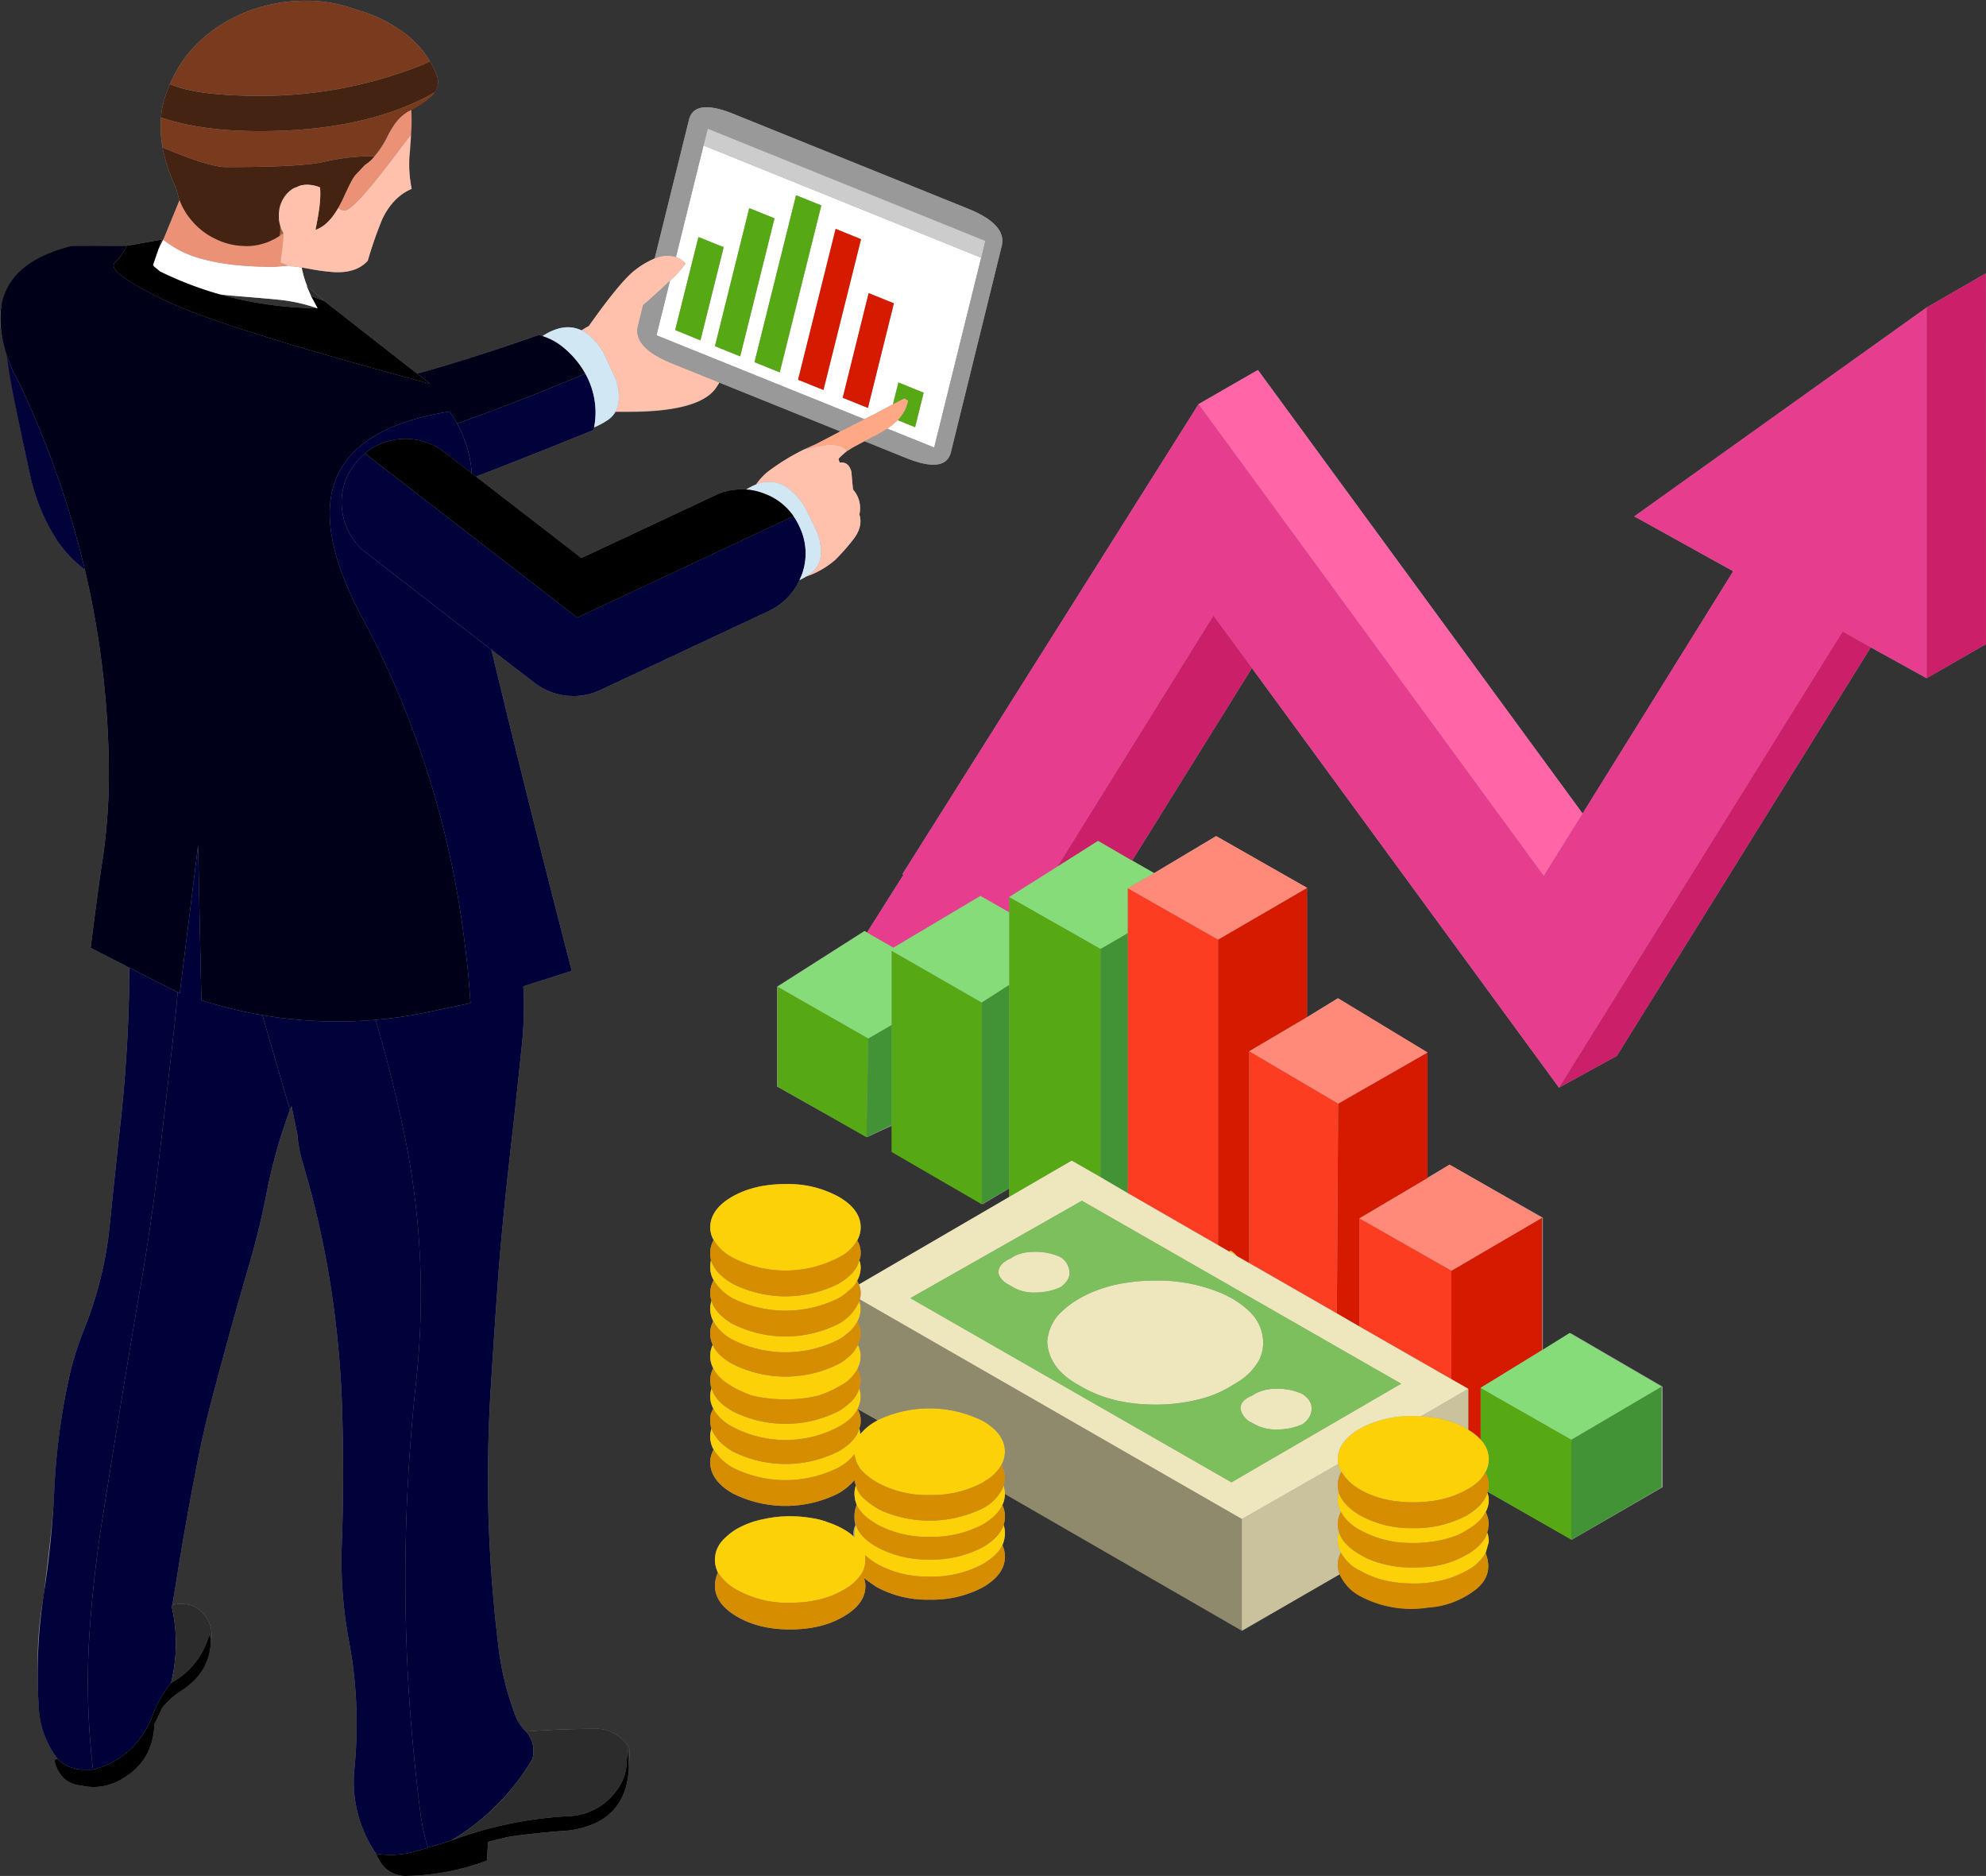
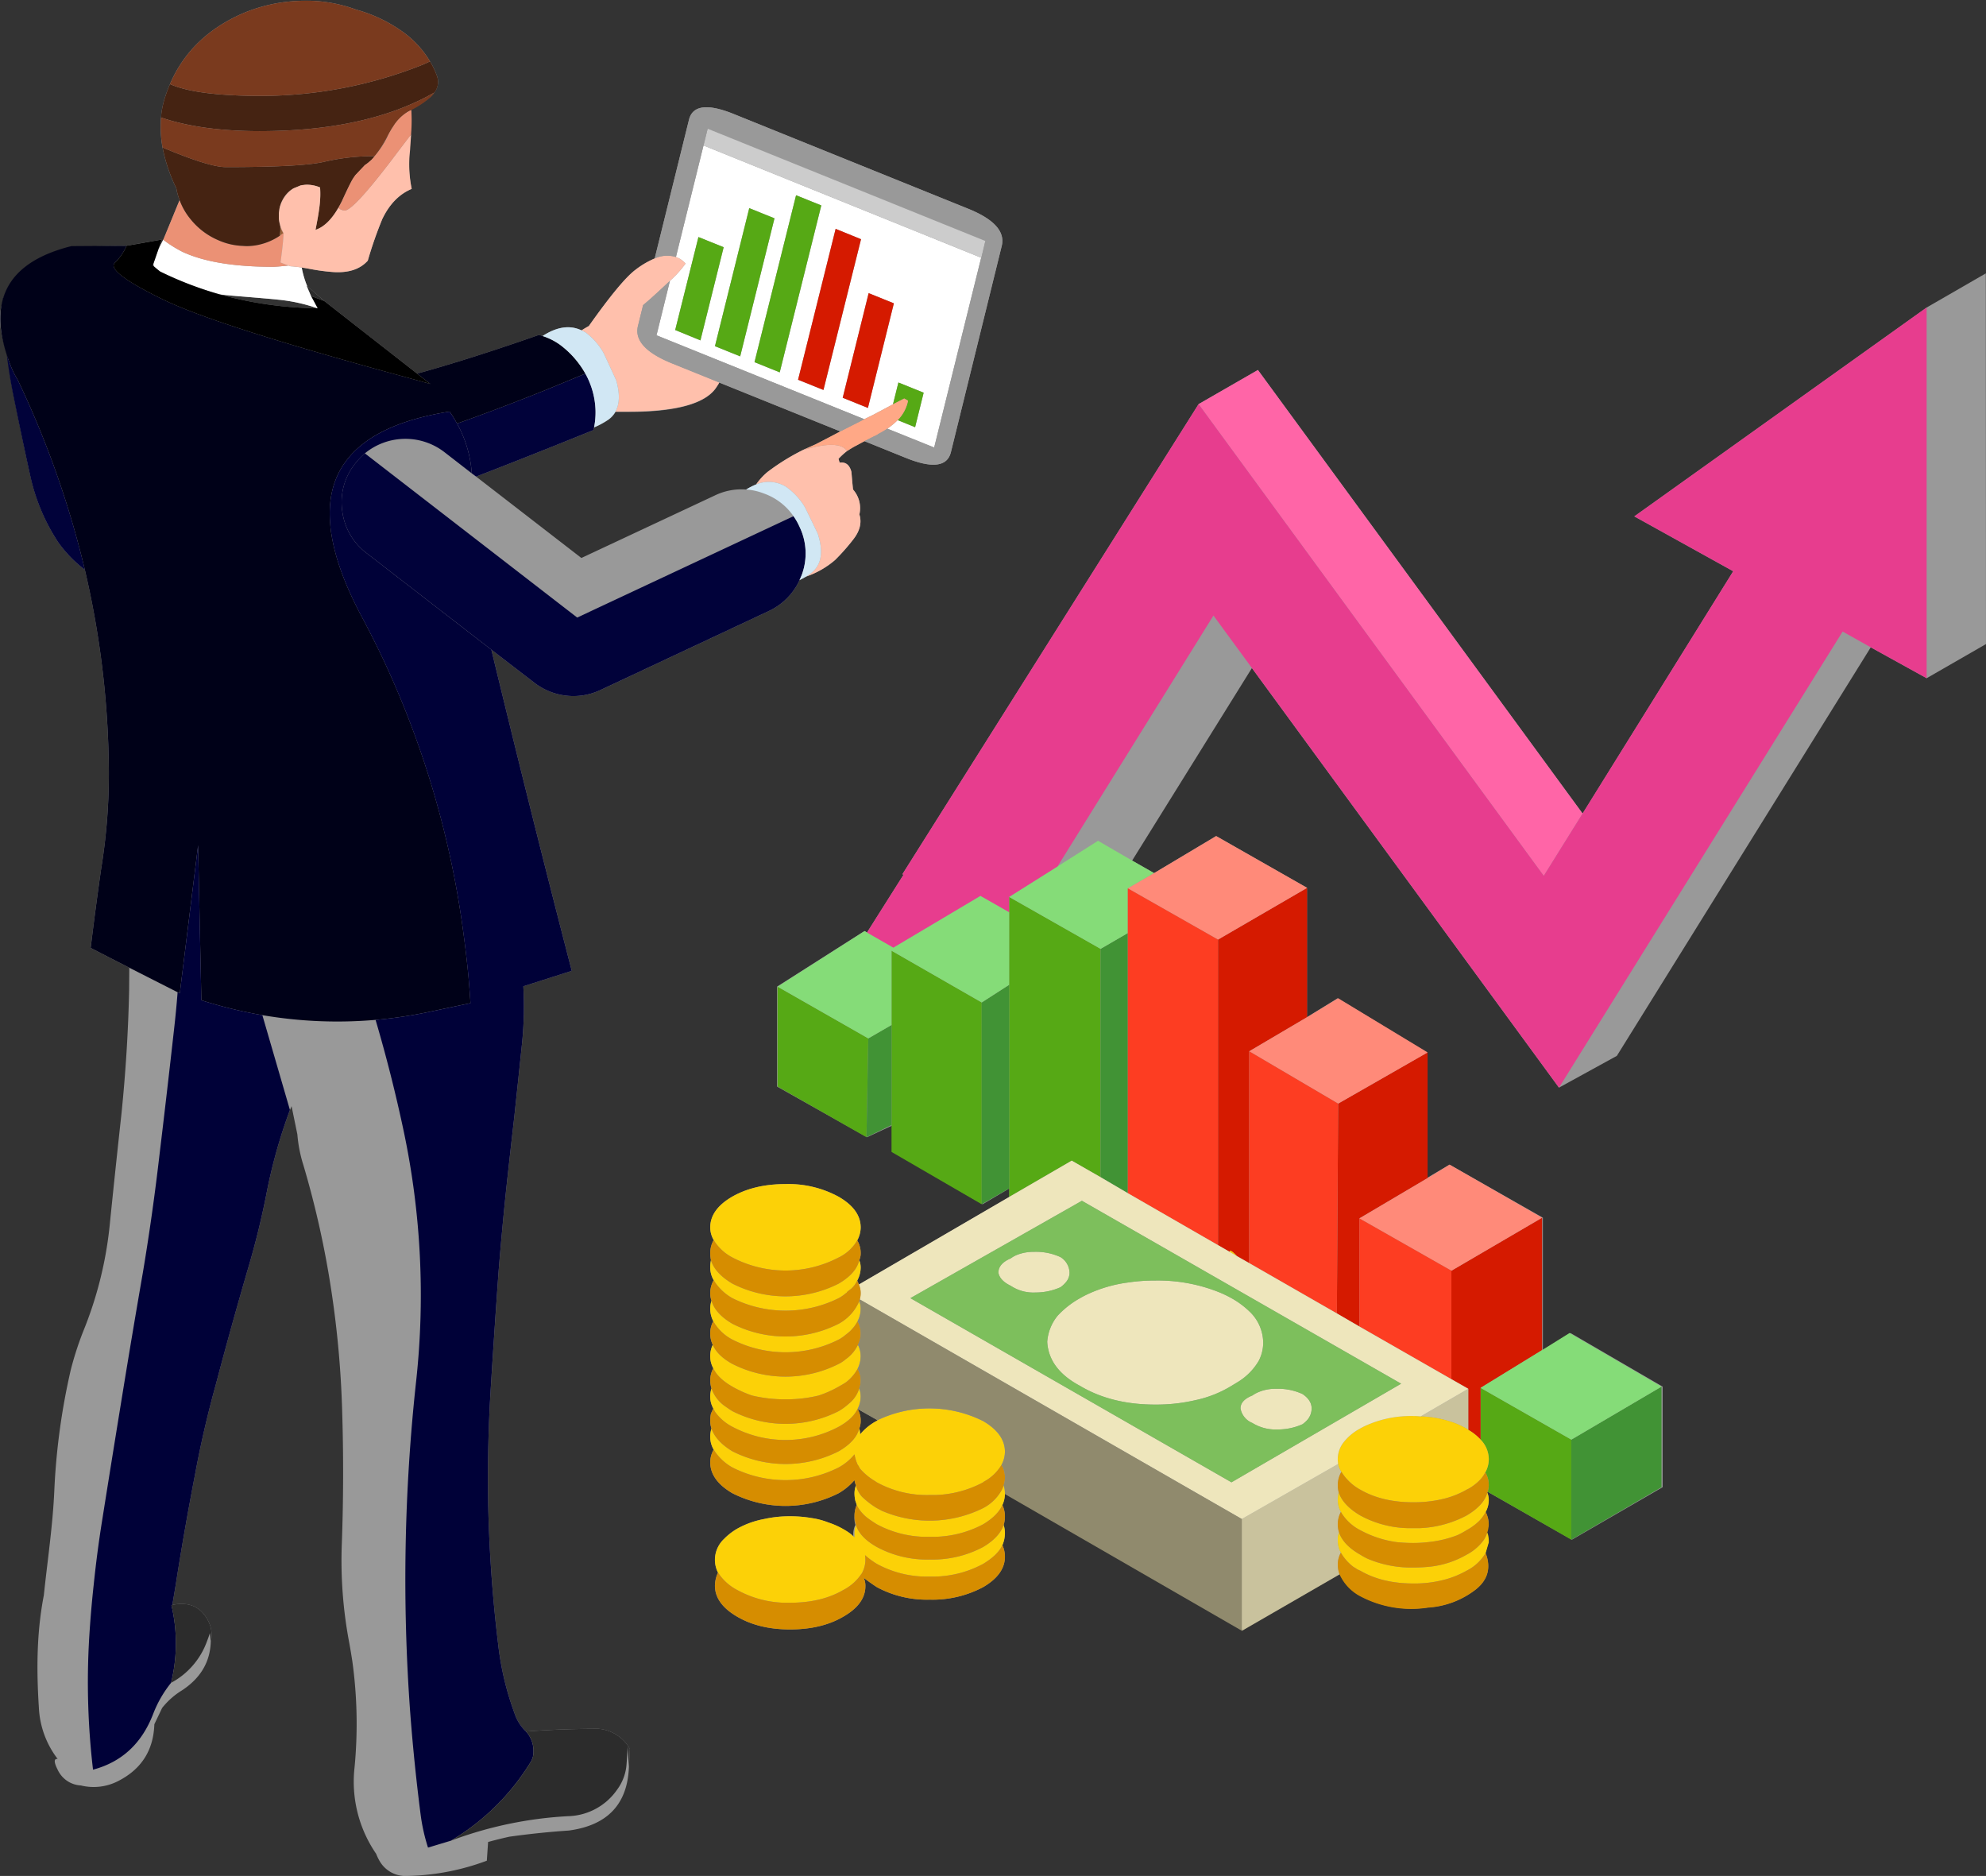
<svg xmlns="http://www.w3.org/2000/svg" width="588.917" height="556.152" viewBox="0 0 588.917 556.152">
  <rect x="0" y="0" width="588.917" height="556.152" fill="#333333" stroke="none" />
  <defs>
    <clipPath id="clip-path">
      <path id="Tracé_1927" data-name="Tracé 1927" d="M302.023,10.57H599.889V566.505H302.023Zm0,0" transform="translate(-302.023 -10.57)" />
    </clipPath>
    <clipPath id="clip-path-2">
      <path id="Tracé_1929" data-name="Tracé 1929" d="M601,125.27H979.374V527.89H601Zm0,0" transform="translate(-601 -125.27)" />
    </clipPath>
    <clipPath id="clip-path-3">
      <path id="Tracé_1935" data-name="Tracé 1935" d="M369,10.262h82.393V60.077H369Zm0,0" transform="translate(-369 -10.262)" />
    </clipPath>
    <clipPath id="clip-path-4">
      <path id="Tracé_1948" data-name="Tracé 1948" d="M325,697.242H495.42v72.372H325Zm0,0" transform="translate(-325 -697.242)" />
    </clipPath>
    <clipPath id="clip-path-5">
-       <path id="Tracé_1965" data-name="Tracé 1965" d="M747,125.27h275.559V367.329H747Zm0,0" transform="translate(-747 -125.27)" />
+       <path id="Tracé_1965" data-name="Tracé 1965" d="M747,125.27h275.559H747Zm0,0" transform="translate(-747 -125.27)" />
    </clipPath>
  </defs>
  <g id="Commercial" transform="translate(-302.023 -10.262)">
    <g id="Groupe_254" data-name="Groupe 254" transform="translate(302.023 10.479)" clip-path="url(#clip-path)">
      <path id="Tracé_1926" data-name="Tracé 1926" d="M347.531,88.483a2.467,2.467,0,0,0,.159.864,3.255,3.255,0,0,1-.377-.325Zm48-9.961c0-.032.016-.049.055-.049q4.572-1.514,8.074-9.105,2.1-4.469,2.9-5.868c.146-.223.289-.437.432-.644-.127.193-.253.391-.377.589q-.867,1.452-2.9,5.923a1.32,1.32,0,0,0-.165.38c-.39.789-.787,1.521-1.182,2.2Q399.3,77.29,395.53,78.522Zm.539,23.209a111.547,111.547,0,0,1-28.845-4.093c1.544.182,3.213.341,5.007.489q9.8.8,11.784,1.018c.325.038.5.058.539.058A49.164,49.164,0,0,1,396.069,101.731Zm118.55,23.212a11.632,11.632,0,0,0,.7-1.158l35.893,14.472c-2.154,1.149-4.591,2.415-7.315,3.815l-3.5,1.557a65.467,65.467,0,0,0-10.816,6.676,18.347,18.347,0,0,0-3.339,3.661,20.392,20.392,0,0,0-2.96,1.511,18.1,18.1,0,0,0-9.309,1.774l-39.551,18.524L443.21,151.648q14.153-5.434,34.765-13.781a7.941,7.941,0,0,1,.215-.808,23.42,23.42,0,0,0,3.82-1.989,6.971,6.971,0,0,0,2.528-2.588h3.876C502.873,132.48,511.61,129.932,514.619,124.942ZM386.6,68.452A9.719,9.719,0,0,0,384.9,72.2a11.966,11.966,0,0,1,.349-1.373,10.539,10.539,0,0,1,1.238-2.371,8.227,8.227,0,0,1,2.583-2.258A8.3,8.3,0,0,0,386.6,68.452Zm-1.508,8.616-.052.058a11.652,11.652,0,0,1-.325-2.049A10.828,10.828,0,0,0,385.09,77.067Zm27.069-19.3a12.714,12.714,0,0,0,.971-1.1,35.6,35.6,0,0,0,2.313-3.342l.052-.055L417,50.522c.071-.072.107-.127.107-.16a.219.219,0,0,0,.055-.162c.072-.036.1-.074.1-.107l.754-1.348a.381.381,0,0,0,.055-.16,5.74,5.74,0,0,0,.325-.487l.215-.215a26.54,26.54,0,0,0-1.453,2.478A28.388,28.388,0,0,1,412.159,57.765ZM479.59,522.886q-10.922,0-21.581.806a13.053,13.053,0,0,1-3.284-5.059q-.589-1.617-1.13-3.232a86.925,86.925,0,0,1-3.821-17.4q-2.307-18.791-2.9-38.286-.487-18.308.592-36.344,1.13-18.206,2.423-36.242.97-12.011,2.206-23.855,1.188-10.935,2.424-21.7,1.184-11.033,2.311-21.913a106.542,106.542,0,0,0,.38-16.907l14.365-4.577q-12.209-47.121-23.838-95.209l12.755,9.8a18.936,18.936,0,0,0,9.468,3.829,18.718,18.718,0,0,0,10.12-1.675L530.012,191.5a18.82,18.82,0,0,0,7.967-7.051,16.558,16.558,0,0,0,1.125-2.1c.649-.319,1.312-.682,1.994-1.078a25.88,25.88,0,0,0,8.555-4.9,60.868,60.868,0,0,0,5.381-6.082q2.966-3.775,1.829-7.433a8.315,8.315,0,0,0-1.884-7.375q-.157-1.353-.482-5.227-.809-3.124-3.5-2.746l-.325-1.133a20.967,20.967,0,0,1,2.531-2.313l.215-.11a25.708,25.708,0,0,1,2.745-1.615q1.188-.644,2.209-1.186L570.64,146.1q11.739,4.742,13.35-1.664l15.069-61.121q1.614-6.462-10.12-11.146l-69.31-28q-11.681-4.737-13.295,1.667l-10.17,41.144a25.6,25.6,0,0,0-5.81,3.444q-4.308,3.288-13.724,16.59c-.718.391-1.439.823-2.151,1.288q-5.174-2.476-11.57,1.673a9.477,9.477,0,0,0-1.078-.327Q441.7,116.7,425.72,121.119L398.168,99.577l-5.059-4.413a27.051,27.051,0,0,1-1.615-5.494q1.131.166,2.531.43a59.762,59.762,0,0,0,6.244.861q7.262.653,10.814-3.337a117.68,117.68,0,0,1,4.3-12.334q3.177-6.623,8.72-8.935a36.1,36.1,0,0,1-.586-11.526c.1-1.725.22-3.265.22-4.63v-.327c0-3.122.3-5.419.154-6.891a7.455,7.455,0,0,0-1.511.864l.08-.374c.143-.077.294-.38.4-.38h-.052a2.8,2.8,0,0,0,1.127-.325,26.828,26.828,0,0,0,5.867-3.824,14.731,14.731,0,0,0,1.079-1.238,5.115,5.115,0,0,0,.644-5.034,22.819,22.819,0,0,0-1.989-4.132,29.333,29.333,0,0,0-7.589-8.4,43.7,43.7,0,0,0-14.315-6.94,42.984,42.984,0,0,0-17.11-2.583,47.033,47.033,0,0,0-16.794,3.824q-15.279,6.784-21.31,20.84-.8,1.882-1.45,3.881a26.827,26.827,0,0,0-1.13,5.166,6.541,6.541,0,0,1-.055.861,34.08,34.08,0,0,0,.432,8.885,48.865,48.865,0,0,0,4.088,12.117,18.751,18.751,0,0,0,.97,3.5l-4.52,10.984c-.11.253-.217.506-.324.756-.465.9-.971,1.9-1.508,3.013l1.026-3.07-10.39,1.835-16.359.3c-11.229,2.8-17.972,8.048-20.236,15.586h.228c-2.153,4.63-1.064,10.14,1.018,16.536.465,3.8.99,7.625,1.744,11.468,1.9,9.4,3.62,17.754,5.235,25.038a58.473,58.473,0,0,0,8.156,19.063,38.01,38.01,0,0,0,7.848,8.077,268.482,268.482,0,0,1,7.042,55.41,175.688,175.688,0,0,1-2.206,33.173q-1.671,11.628-3.125,23.533l11.46,5.867-.05,6.624q-.379,18.312-2.316,37.1-1.827,16.583-3.5,33.169a113.755,113.755,0,0,1-7.8,30.911,94.735,94.735,0,0,0-3.713,11.523,198.347,198.347,0,0,0-4.863,35.866c-.468,10.3-2.014,20.548-3.089,30.743v.055c-2.154,11.055-2.2,22.15-1.485,33.277a27.094,27.094,0,0,0,5.578,15.3c-1.146-.149-1.155.913-.008,3.174a8.03,8.03,0,0,0,6.882,4.682,15.862,15.862,0,0,0,11.141-1.345q10.275-5.274,10.654-16.8l2.314-4.844a22.393,22.393,0,0,1,5.92-5.227q8.236-5.438,8.5-14.428a4.533,4.533,0,0,0,.218-1.348,9.111,9.111,0,0,0-.7-4.2q-3.173-6.94-10.924-5.328.594-3.392,1.133-6.732.108-.7.215-1.4,2.418-15.18,5.325-30.2,2.53-13.683,6.189-26.87,4.573-17.343,9.527-34.3Q378.795,375.6,381,364.46a155.943,155.943,0,0,1,7-25.04,10.856,10.856,0,0,0,.482-1.125l1.725,8.4a40.744,40.744,0,0,0,1.775,9.051,275.716,275.716,0,0,1,8.291,37.211,292.736,292.736,0,0,1,3.229,36.237q.586,19.389-.11,38.663a130.123,130.123,0,0,0,2.151,29.294q.536,2.908.968,5.763a135.2,135.2,0,0,1,.646,31.447,37.73,37.73,0,0,0,6.4,25.578,14.838,14.838,0,0,0,.861,1.834,8.856,8.856,0,0,0,8.448,4.737,71.084,71.084,0,0,0,23.517-4.522l.38-5.549q3.119-.859,6.294-1.563,8.827-1.234,17.653-1.829,17.218-2.315,17.809-18.9l.269-5.332a11.859,11.859,0,0,0-9.2-5.922" transform="translate(-302.023 -10.569)" fill="#999" />
    </g>
    <g id="Groupe_255" data-name="Groupe 255" transform="translate(512.566 91.252)" clip-path="url(#clip-path-2)">
      <path id="Tracé_1928" data-name="Tracé 1928" d="M644.784,462.008l5.92,3.339a.737.737,0,0,1-.374.27,16.446,16.446,0,0,0-4.787,3.931,5.5,5.5,0,0,0-.27-1.722,5.962,5.962,0,0,0,.429-2.319A6.737,6.737,0,0,0,644.784,462.008Zm334.567-336.66L961.8,135.468l-86.688,61.926,29.33,16.266-44.668,71.83L763.5,153.992,745.9,164.118l-87.825,139.36.325.159-10.82,17.122-.773-.427L620.9,336.81v29.616L647.6,381.451l7.749-3.607v7.97l26.526,15.509,7.914-4.684v2.531L645.2,425.122c-.182-.429-.358-.825-.5-1.183a8.153,8.153,0,0,0,1.015-3.823,5.655,5.655,0,0,0-.435-2.209,4.9,4.9,0,0,0,.429-2.1,7.234,7.234,0,0,0-1.026-3.769,8.162,8.162,0,0,0,1.023-3.827q0-5.33-6.514-9.1a31.132,31.132,0,0,0-15.764-3.769q-9.309,0-15.875,3.769-6.458,3.767-6.459,9.1a7.55,7.55,0,0,0,1.023,3.717,7.817,7.817,0,0,0-1.023,3.879,10.7,10.7,0,0,0,.215,2.1,10.706,10.706,0,0,0-.215,2.209,7.529,7.529,0,0,0,1.023,3.713,7.829,7.829,0,0,0-1.023,3.879,6.44,6.44,0,0,0,.374,2.206,7.93,7.93,0,0,0-.374,2.475A8.1,8.1,0,0,0,602,436a7.415,7.415,0,0,0-.913,3.6,7.737,7.737,0,0,0,.753,3.394,7.6,7.6,0,0,0-.753,3.337,7.431,7.431,0,0,0,.913,3.609,7.744,7.744,0,0,0-.913,3.661,8.546,8.546,0,0,0,.374,2.319,8.231,8.231,0,0,0-.374,2.476,7.141,7.141,0,0,0,.913,3.447c-.287.644-.518,1.166-.7,1.559a10.681,10.681,0,0,0-.215,2.1,7.413,7.413,0,0,0,.374,2.319,8.222,8.222,0,0,0-.374,2.473,7.631,7.631,0,0,0,1.023,3.771,7.634,7.634,0,0,0-1.023,3.879q.107,5.273,6.563,9.045a34.873,34.873,0,0,0,31.535,0,18.114,18.114,0,0,0,4.685-3.876,6.826,6.826,0,0,0,.429,1.562,6.761,6.761,0,0,0-.429,2.424,9.876,9.876,0,0,0,.27,2.206,6.2,6.2,0,0,1,.374,1.182,8.429,8.429,0,0,0-.644,3.339,7.93,7.93,0,0,0,.247,2.583,6.672,6.672,0,0,0-.613,2.479v1.188c0-.863-1.791-1.689-3.152-2.478a23.158,23.158,0,0,0-4.325-1.939,21.46,21.46,0,0,0-4.85-1.293,37.5,37.5,0,0,0-6.437-.539,34.68,34.68,0,0,0-7.628.809,26.014,26.014,0,0,0-8.176,2.963,18.266,18.266,0,0,0-3.763,2.96,8.537,8.537,0,0,0-2.691,6.085,8.349,8.349,0,0,0,.916,3.879,9.335,9.335,0,0,0-.913,4.038q.108,5.277,6.619,9.045,6.457,3.775,15.66,3.768,9.308,0,15.765-3.768,6.564-3.768,6.569-9.045a5.815,5.815,0,0,0-.484-2.479c1.108.864,2.4,1.777,3.87,2.749a31.294,31.294,0,0,0,15.661,3.713,31.944,31.944,0,0,0,15.877-3.713q6.458-3.776,6.456-9.051a8.19,8.19,0,0,0-.754-3.389,9.221,9.221,0,0,0,.754-3.5,8.248,8.248,0,0,0-.374-2.479,9.281,9.281,0,0,0,.374-2.583,8.085,8.085,0,0,0-.754-3.339,9.064,9.064,0,0,0,.754-3.5l70.229,40.223h.107l28.9-16.423a13.99,13.99,0,0,0,6.082,6.6,32.308,32.308,0,0,0,20.125,3.458,25.682,25.682,0,0,0,14.26-5.4c3.554-2.872,4.456-6.448,2.806-10.756l.866-3.106v-.646a5.607,5.607,0,0,1,.017-4.145,2.447,2.447,0,0,0,.065-.484,8.3,8.3,0,0,0-.908-3.769,7.4,7.4,0,0,0,.916-3.609,5.53,5.53,0,0,0-.429-2.1,2.056,2.056,0,0,0,.11-.27l24.978,14.214,26.908-15.562v-29.83L856.183,439.5,848,444.563V405.308l-27.684-15.727-6.756,3.984v-37.26l-26.422-16.051-9.094,5.606V307.516L751.1,292.169l-18.392,10.984L726.2,299.44l35.518-57.08,91.055,124.39,17.165-9.422,75.289-121.111,16.57,9.155,17.6-10.123-.049-109.9" transform="translate(-601.027 -125.293)" fill="#999" />
    </g>
    <path id="Tracé_1930" data-name="Tracé 1930" d="M528.248,96.55l-6.891,27.566,7.482,3.068,6.888-27.621Zm50.26,50.667L586.2,116.2l-7.479-3.02-7.694,31.021Zm-1.075,3.339-61.619-24.878,3.983-16.155a31.233,31.233,0,0,0,4.627-5.117,6.959,6.959,0,0,0-2.85-1.934L529.753,69.4l82.335,33.277-13.936,56.274-13.884-5.595a23.211,23.211,0,0,0,3.064-2.534l5.166,2.1,2.534-10.23-7.485-3.018-1.615,6.462q-2.307,1.238-6.079,3.232Q578.834,149.858,577.433,150.557ZM366.8,105.271a2.467,2.467,0,0,1-.159-.864l1.4-4.038c.537-1.109,1.042-2.115,1.508-3.013.178.143.4.3.644.482a36.884,36.884,0,0,0,5.113,3.125q9.528,4.415,26.8,4.413c.68,0,2.206-.121,4.575-.374.176.071.374.143.592.214a32.138,32.138,0,0,1,3.334.38,27.051,27.051,0,0,0,1.615,5.494l-.1-.058,1.29,3.02,1.939,3.6h-.165a49.164,49.164,0,0,0-11.515-2.527c-.039,0-.215-.02-.539-.058q-1.993-.216-11.784-1.018c-1.794-.149-3.463-.308-5.007-.489a105.12,105.12,0,0,1-17.7-6.781C368.025,106.31,367.415,105.809,366.8,105.271ZM613.328,97.73,530.993,64.451l-.165.622.165-.674,82.335,33.279ZM557.2,84.163l-12.324,49.482,7.479,3.021,12.324-49.491Zm11.735,9.963-11.143,44.745,7.534,3.015,11.141-44.693Zm-25.618-6.142-10.17,40.924,7.479,3.018L550.794,91l-7.479-3.015" transform="translate(-19.114 -16.013)" fill="#fff" fill-rule="evenodd" />
    <path id="Tracé_1931" data-name="Tracé 1931" d="M475.958,158.145a23.841,23.841,0,0,1,3.015,10.984,22.842,22.842,0,0,1-.429,4.955,7.941,7.941,0,0,0-.215.808q-20.607,8.343-34.765,13.781l-1.29-.968a35.343,35.343,0,0,0-4.36-14.753q11.409-4.039,24.431-9.21c.429-.176.88-.358,1.348-.539Q469.72,160.732,475.958,158.145Zm-172.634-22.4c-.033.11-.071.234-.1.377v-.377ZM327.542,216.3a38.11,38.11,0,0,1-7.859-8.077,58.517,58.517,0,0,1-8.176-19.063q-2.422-10.927-5.279-25.038-1.126-5.764-1.827-11.468.591,1.775,1.346,3.658a24.045,24.045,0,0,0,1.826,3.551A282.349,282.349,0,0,1,327.542,216.3Zm83.031-34.518,62.964,48.682,64.147-30.05a17.226,17.226,0,0,1,1.725,3.018,18.193,18.193,0,0,1,.7,14.429c-.214.506-.429,1.006-.649,1.507a16.54,16.54,0,0,1-1.125,2.1,18.82,18.82,0,0,1-7.967,7.051l-49.939,23.424a18.718,18.718,0,0,1-10.12,1.675,18.936,18.936,0,0,1-9.468-3.829l-12.755-9.8-37.021-28.645a18.641,18.641,0,0,1-5.76-7.27,19.06,19.06,0,0,1-1.45-5.279,18.264,18.264,0,0,1,3.815-13.947,22.085,22.085,0,0,1,2.9-3.07" transform="translate(-0.354 -37.115)" fill="#01023a" fill-rule="evenodd" />
    <path id="Tracé_1932" data-name="Tracé 1932" d="M405.372,101.96l.052-.058a11.732,11.732,0,0,0,1.024,2.371q-.108,2.963-.913,8.726c.754.319,1.543.627,2.368.913-2.368.253-3.895.374-4.575.374q-17.273,0-26.8-4.413a36.884,36.884,0,0,1-5.113-3.125c-.248-.179-.465-.339-.644-.482.107-.25.214-.5.324-.756l4.52-10.984A19.21,19.21,0,0,0,379,100.345a21.111,21.111,0,0,0,8.016,6.03,19.481,19.481,0,0,0,7.375,1.719,12.741,12.741,0,0,0,2.421,0,16.836,16.836,0,0,0,2.423-.374,17.967,17.967,0,0,0,6.079-2.638,6.807,6.807,0,0,1,1.026-.757,9.419,9.419,0,0,1-.863-1.884c-.036-.143-.072-.306-.108-.482" transform="translate(-20.334 -24.925)" fill="#eb9175" fill-rule="evenodd" />
    <path id="Tracé_1933" data-name="Tracé 1933" d="M372.487,42.838q7.806,3.5,27.176,3.5a129.544,129.544,0,0,0,47.68-9.21c.825-.358,1.582-.7,2.263-1.021a22.933,22.933,0,0,1,1.989,4.145,5.161,5.161,0,0,1-.644,5.059c-.792.432-1.615.883-2.476,1.345q-19.484,10.13-49.4,10.126-17.388,0-29.225-4.038a6.546,6.546,0,0,0,.055-.861,26.83,26.83,0,0,1,1.13-5.166Q371.682,44.722,372.487,42.838ZM433.192,64.22a12.709,12.709,0,0,1-.971,1.1l-.968.834a.809.809,0,0,1-.212.16c-.143.11-.286.22-.435.327a1.325,1.325,0,0,0-.374.27l-2.746,2.9-.429.6c-.143.206-.286.421-.432.644q-.809,1.4-2.9,5.868-3.5,7.6-8.074,9.105.808-4.1,1.075-6.195a.225.225,0,0,1,.055-.162v-.215c.143-1.078.231-2.121.27-3.122a25.391,25.391,0,0,0-.055-2.855,10.152,10.152,0,0,0-3.821-.809,7.079,7.079,0,0,0-1.18.1,1.926,1.926,0,0,0-.489.061,1.847,1.847,0,0,0-.537.16l-1.829.754a8.227,8.227,0,0,0-2.583,2.258,10.538,10.538,0,0,0-1.238,2.371,11.966,11.966,0,0,0-.349,1.373l-.19,1.43v1.45a11.649,11.649,0,0,0,.325,2.049c.036.176.072.339.108.482v1.185q-.054.755-.163,1.456a17.967,17.967,0,0,1-6.079,2.638,16.835,16.835,0,0,1-2.423.374,12.741,12.741,0,0,1-2.421,0,19.481,19.481,0,0,1-7.375-1.719,21.111,21.111,0,0,1-8.016-6.03,19.211,19.211,0,0,1-3.389-5.818,18.751,18.751,0,0,1-.97-3.5,48.864,48.864,0,0,1-4.088-12.117q13.831,5.814,18.728,5.818,22.492,0,29.167-1.565a62.972,62.972,0,0,1,15.014-1.664" transform="translate(-20.063 -7.645)" fill="#452312" fill-rule="evenodd" />
    <g id="Groupe_256" data-name="Groupe 256" transform="translate(349.189 10.262)" clip-path="url(#clip-path-3)">
      <path id="Tracé_1934" data-name="Tracé 1934" d="M433.142,56.665a62.972,62.972,0,0,0-15.014,1.664q-6.677,1.564-29.167,1.565-4.9,0-18.728-5.818a34.079,34.079,0,0,1-.432-8.885q11.842,4.04,29.225,4.038,29.915,0,49.4-10.126c.861-.462,1.684-.913,2.476-1.345a15.142,15.142,0,0,1-1.079,1.3,26.6,26.6,0,0,1-5.867,3.928c-.39.182-.77.363-1.127.539h.052c-.107.039-.231.094-.374.16l-.055.165a13.048,13.048,0,0,0-3.821,4.038l-.215.215a5.747,5.747,0,0,1-.325.487.38.38,0,0,1-.055.16l-.753,1.348c0,.033-.033.072-.1.107a.219.219,0,0,1-.055.162c0,.033-.036.088-.107.16l-1.508,2.745-.052.055A35.6,35.6,0,0,1,433.142,56.665ZM372.437,35.283q6.028-14.058,21.31-20.84a46.971,46.971,0,0,1,16.794-3.821,42.889,42.889,0,0,1,17.11,2.586,43.589,43.589,0,0,1,14.315,6.943,29.387,29.387,0,0,1,7.589,8.4c-.682.319-1.438.663-2.263,1.021a129.544,129.544,0,0,1-47.68,9.21q-19.373,0-27.176-3.5" transform="translate(-369.201 -10.352)" fill="#7a3a1e" fill-rule="evenodd" />
    </g>
    <path id="Tracé_1936" data-name="Tracé 1936" d="M419.991,105.766a9.419,9.419,0,0,0,.863,1.884,6.805,6.805,0,0,0-1.026.757q.108-.7.163-1.456v-1.185" transform="translate(-34.845 -28.249)" fill="#995f35" fill-rule="evenodd" />
    <path id="Tracé_1937" data-name="Tracé 1937" d="M519.27,149.02q1.886-3.446.215-9.265-3.66-8.022-3.873-8.346a19.619,19.619,0,0,0-5.221-5.865c-.391-.22-.787-.418-1.18-.6.713-.465,1.433-.9,2.151-1.288q9.416-13.3,13.724-16.59a25.6,25.6,0,0,1,5.81-3.444,8.839,8.839,0,0,1,6.3-.429,6.959,6.959,0,0,1,2.85,1.934,31.23,31.23,0,0,1-4.627,5.117q-2.314,2.207-5.706,5.276c-.787.684-1.54,1.328-2.258,1.942l-1.51,6.134q-1.613,6.412,10.12,11.149l13.991,5.653a10.815,10.815,0,0,1-.7,1.133q-4.514,7.485-26.2,7.485Zm-88.953-53.9c-.039,0-.055.017-.055.049q3.771-1.237,6.836-6.571a2.835,2.835,0,0,0,1.884.809q2.471,0,13.669-14.645,3.656-4.844,6.024-7.914c-.1,1.364-.214,2.9-.319,4.63A36.594,36.594,0,0,0,458.84,83q-5.546,2.311-8.72,8.935a117.68,117.68,0,0,0-4.3,12.334q-3.553,3.982-10.814,3.337a59.762,59.762,0,0,1-6.244-.861q-1.4-.264-2.531-.43a32.138,32.138,0,0,0-3.334-.38c-.218-.071-.415-.143-.592-.214-.825-.287-1.615-.594-2.368-.913q.808-5.769.913-8.726a11.732,11.732,0,0,1-1.024-2.371,10.828,10.828,0,0,1-.377-1.992v-1.45l.19-1.43a9.719,9.719,0,0,1,1.694-3.744,8.3,8.3,0,0,1,2.476-2.258l1.829-.754a1.847,1.847,0,0,1,.537-.16,1.925,1.925,0,0,1,.489-.061,7.079,7.079,0,0,1,1.18-.1,10.152,10.152,0,0,1,3.821.809,25.384,25.384,0,0,1,.055,2.855q-.058,1.5-.27,3.122v.215a.225.225,0,0,0-.055.162Q431.124,91.022,430.317,95.121ZM575.83,197.911a8.843,8.843,0,0,0,1.075-.749q5.059-3.449,2.365-11.905-3.812-7.964-4.035-8.236a19.685,19.685,0,0,0-5.381-5.706,9.768,9.768,0,0,0-8.879-.7,18.446,18.446,0,0,1,3.339-3.664,65.466,65.466,0,0,1,10.816-6.673l3.5-1.565-3.394,1.615q10.444-3.065,12.7.38a20.967,20.967,0,0,0-2.531,2.313l.325,1.133q2.695-.379,3.5,2.746.322,3.875.482,5.227a8.315,8.315,0,0,1,1.884,7.375q1.136,3.66-1.829,7.433a60.868,60.868,0,0,1-5.381,6.082,25.879,25.879,0,0,1-8.555,4.9" transform="translate(-34.732 -16.737)" fill="#ffc0ac" fill-rule="evenodd" />
    <path id="Tracé_1938" data-name="Tracé 1938" d="M598.262,69.427l1.075-4.333.165-.622,82.335,33.279-1.185,4.952H680.6L598.262,69.427" transform="translate(-87.624 -16.035)" fill="#ccc" fill-rule="evenodd" />
    <path id="Tracé_1939" data-name="Tracé 1939" d="M593.231,104.852l7.479,3.012-6.888,27.621-7.482-3.068Zm23.462,222.231L643.6,342.43l-.539,29.294L616.692,356.7Zm68.669,59.828V300.482l27.121,15.4v67.684l-8.556-4.9-18.565,10.77Zm-34.875-48.464V316.424l26.749,15.347V391.6l-26.749-15.509Zm174.68,107.588,26.909,15.347v29.671l-24.809-14.214a6.785,6.785,0,0,0,.325-2.046,7.333,7.333,0,0,0-1.023-3.716,7.93,7.93,0,0,0,1.023-3.931,8.363,8.363,0,0,0-2.424-5.763ZM650.916,154.441l1.615-6.462L660.015,151l-2.534,10.23-5.166-2.1a11.243,11.243,0,0,0,3.07-5.763l-1.131-.649Q653.4,153.154,650.916,154.441ZM622.18,92.465l7.479,3.012-12.324,49.491-7.479-3.021ZM608.3,96.286l7.479,3.015-10.17,40.927-7.479-3.018L608.3,96.286" transform="translate(-84.097 -24.315)" fill="#56a915" fill-rule="evenodd" />
    <path id="Tracé_1940" data-name="Tracé 1940" d="M858.713,439.021l-18.244,11.2v15.347a15.549,15.549,0,0,0-3.656-2.908V450.489l-5.006-2.853V415.488l26.906-15.722Zm-33.956-51-20.232,11.958V432.02l-6.677-3.879.38-62.2,26.529-15.181ZM762.6,407.9V317.321l26.425-15.347v38.344l-17.165,10.121v62.788l-3.606-2.047q-2.208-2.319-2.2-1.292ZM658.793,159.7l-7.479-3.012,7.694-31.021,7.479,3.02Zm-9.576-53.091,7.532,3.068-11.141,44.693-7.534-3.015,11.143-44.745" transform="translate(-99.4 -28.499)" fill="#d51a00" fill-rule="evenodd" />
    <path id="Tracé_1941" data-name="Tracé 1941" d="M303.01,129.229q3.4-11.2,20.236-15.4l16.359-.107a16.269,16.269,0,0,1-3.5,5.058q-2.578,2.584,13.889,10.665Q365.489,137.2,422.1,152.6q3.713,1.023,7.589,2.093l-3.928-3.064q15.981-4.42,36.11-11.474a9.475,9.475,0,0,1,1.078.327,18.305,18.305,0,0,1,5.161,2.583,27.358,27.358,0,0,1,7.534,8.563q-6.235,2.578-12.266,5.058c-.468.182-.919.363-1.348.539q-13.022,5.174-24.431,9.21a39.388,39.388,0,0,0-2.206-3.554q-20.824,3.285-29.433,13.083-7.052,7.976-5.975,20.252a30.172,30.172,0,0,0,.43,3.441q1.721,10.559,8.934,24.072l.751,1.4q2.314,4.419,4.519,8.94a275.556,275.556,0,0,1,24.057,77.758q1.4,9.206,2.313,18.631.321,3.875.594,7.81-5.918,1.234-12,2.531a133.5,133.5,0,0,1-16.144,2.423,131.607,131.607,0,0,1-33.58-1.4,135.681,135.681,0,0,1-18.081-4.418l-.973-45.936-5.43,43.892-.646-.325-14.318-7.27-11.46-5.867q1.452-11.9,3.12-23.533A175.464,175.464,0,0,0,334.28,265.2a268.391,268.391,0,0,0-7.051-55.41,282.349,282.349,0,0,0-19.969-56.436,24.046,24.046,0,0,1-1.826-3.551c-.5-1.257-.952-2.475-1.346-3.658q-3.124-9.593-1.182-16.536c.033-.143.071-.267.1-.377" transform="translate(-0.041 -30.603)" fill="#000118" fill-rule="evenodd" />
    <path id="Tracé_1942" data-name="Tracé 1942" d="M545.765,177.72a22.844,22.844,0,0,0,.429-4.955,23.841,23.841,0,0,0-3.015-10.984,27.358,27.358,0,0,0-7.534-8.563,18.3,18.3,0,0,0-5.161-2.583q6.4-4.151,11.57-1.673c.394.178.789.377,1.18.6a19.619,19.619,0,0,1,5.221,5.865q.214.326,3.873,8.346,1.671,5.818-.215,9.265a7.374,7.374,0,0,1-2.528,2.641A23.967,23.967,0,0,1,545.765,177.72Zm48.054,16.909a9.768,9.768,0,0,1,8.879.7,19.685,19.685,0,0,1,5.381,5.706q.223.273,4.035,8.236,2.695,8.459-2.365,11.905a8.843,8.843,0,0,1-1.075.749c-.682.4-1.346.759-1.994,1.078.22-.5.435-1,.649-1.507a18.193,18.193,0,0,0-.7-14.429,17.225,17.225,0,0,0-1.725-3.018,18.012,18.012,0,0,0-8.932-6.784,17.493,17.493,0,0,0-5.113-1.127,20.4,20.4,0,0,1,2.96-1.511" transform="translate(-67.576 -40.752)" fill="#d1e7f4" fill-rule="evenodd" />
    <path id="Tracé_1943" data-name="Tracé 1943" d="M444.512,85.567c.4-.682.792-1.414,1.182-2.2a1.319,1.319,0,0,1,.165-.38q2.042-4.469,2.9-5.923c.124-.2.25-.4.377-.589l.429-.6,2.746-2.9a1.324,1.324,0,0,1,.374-.27c.149-.107.292-.217.435-.327a.808.808,0,0,0,.212-.16l.968-.834a28.389,28.389,0,0,0,5.006-7.4,26.54,26.54,0,0,1,1.453-2.478,13.049,13.049,0,0,1,3.821-4.038,7.713,7.713,0,0,1,1.559-.864,48.7,48.7,0,0,1-.055,6.891v.327q-2.364,3.07-6.024,7.914Q448.87,86.378,446.4,86.375a2.835,2.835,0,0,1-1.885-.809" transform="translate(-42.146 -13.706)" fill="#eb9175" fill-rule="evenodd" />
-     <path id="Tracé_1944" data-name="Tracé 1944" d="M334.3,655.419h-2.368a11.125,11.125,0,0,1-8.126-3.174,27.132,27.132,0,0,1-5.595-15.3,154.222,154.222,0,0,1,1.455-33.277v-.055a276.615,276.615,0,0,0,3.12-30.743,198.6,198.6,0,0,1,4.9-35.866,94.739,94.739,0,0,1,3.713-11.523,113.755,113.755,0,0,0,7.8-30.911q1.671-16.583,3.5-33.169,1.935-18.8,2.313-37.1l.053-6.624,14.318,7.27q-.43,5.6-1.079,11.2-2.042,18.312-4.25,36.619-2.042,17.825-4.951,35.164-3.173,18.308-6.079,36.185-3.016,18.469-6.029,37.48-1.506,9.42-2.476,18.846-.916,8.351-1.4,16.695A221.126,221.126,0,0,0,334.3,655.419Zm99.341,23.1c-1.362.432-2.729.844-4.091,1.241a28,28,0,0,1-11.3.589,37.73,37.73,0,0,1-6.4-25.578,135.2,135.2,0,0,0-.646-31.447q-.43-2.851-.968-5.763a130.124,130.124,0,0,1-2.151-29.294q.7-19.278.11-38.663a292.736,292.736,0,0,0-3.229-36.237,275.717,275.717,0,0,0-8.291-37.211,40.744,40.744,0,0,1-1.775-9.051l-1.725-8.4a10.857,10.857,0,0,1-.482,1.125l-8.178-28.105a131.6,131.6,0,0,0,33.58,1.4q4.844,16.418,8.39,33.222a235.231,235.231,0,0,1,3.664,73.67,541.288,541.288,0,0,0-1.78,98.488q1.135,15.019,3.07,30.1a55.079,55.079,0,0,0,2.206,9.908" transform="translate(-4.694 -120.508)" fill="#01023a" fill-rule="evenodd" />
    <path id="Tracé_1945" data-name="Tracé 1945" d="M363.693,560.421a34.141,34.141,0,0,0-5.326,9.265q-5.059,13.089-17.814,16.477a221.126,221.126,0,0,1-1.182-38.286q.483-8.351,1.4-16.695.97-9.42,2.476-18.846,3.016-19.005,6.029-37.48,2.9-17.879,6.079-36.185,2.9-17.338,4.951-35.164,2.208-18.308,4.25-36.619.644-5.6,1.079-11.2l.646.325,5.43-43.892.973,45.936a135.681,135.681,0,0,0,18.081,4.418l8.178,28.105a155.943,155.943,0,0,0-7,25.04q-2.208,11.149-5.485,22.188-4.952,16.963-9.527,34.3-3.659,13.188-6.189,26.87-2.908,15.024-5.325,30.2-.108.7-.215,1.4-.544,3.338-1.133,6.732l-.267.107A48.841,48.841,0,0,1,363.693,560.421ZM448.5,187.089a35.342,35.342,0,0,1,4.36,14.753l-8.126-6.3a18.945,18.945,0,0,0-23.575.38,22.087,22.087,0,0,0-2.9,3.07,18.264,18.264,0,0,0-3.815,13.947,19.059,19.059,0,0,0,1.45,5.279,18.64,18.64,0,0,0,5.76,7.27l37.021,28.645q11.624,48.088,23.838,95.209l-14.365,4.577a106.542,106.542,0,0,1-.38,16.907q-1.127,10.873-2.311,21.913-1.238,10.774-2.424,21.7-1.234,11.847-2.206,23.855-1.3,18.04-2.423,36.242-1.069,18.036-.592,36.344.595,19.492,2.9,38.286a86.928,86.928,0,0,0,3.821,17.4q.544,1.618,1.13,3.232a13.053,13.053,0,0,0,3.284,5.059,8.456,8.456,0,0,1,2.206,6.084,5.44,5.44,0,0,1-.861,3.015,68.814,68.814,0,0,1-23.624,23.266l-6.781,2.044a55.079,55.079,0,0,1-2.206-9.908q-1.935-15.082-3.07-30.1a541.288,541.288,0,0,1,1.78-98.488,235.232,235.232,0,0,0-3.664-73.67q-3.549-16.8-8.39-33.222a133.5,133.5,0,0,0,16.144-2.423q6.078-1.292,12-2.531-.268-3.933-.594-7.81-.916-9.429-2.313-18.631a275.556,275.556,0,0,0-24.057-77.758q-2.2-4.526-4.519-8.94l-.751-1.4q-7.208-13.517-8.934-24.072a30.172,30.172,0,0,1-.43-3.441q-1.076-12.28,5.975-20.252,8.607-9.8,29.433-13.083a39.379,39.379,0,0,1,2.206,3.554" transform="translate(-10.944 -51.252)" fill="#000138" fill-rule="evenodd" />
    <path id="Tracé_1946" data-name="Tracé 1946" d="M415.6,133.637l-1.29-3.02.1.058,5.059,4.413ZM385.839,532.549l-.27-2.534c-.247.79-.539,1.6-.858,2.424a22.689,22.689,0,0,1-10.657,12.329,48.841,48.841,0,0,0,.11-22.992l.267-.107q7.753-1.617,10.924,5.328a9.11,9.11,0,0,1,.7,4.2A4.533,4.533,0,0,1,385.839,532.549Zm123.986,37.1-.375-6.085q-.107,2.583-.322,5.221a14.333,14.333,0,0,1-2.8,7.65A18.249,18.249,0,0,1,491.8,584.3a116.513,116.513,0,0,0-34.762,7.271A68.813,68.813,0,0,0,480.661,568.3a5.44,5.44,0,0,0,.861-3.015,8.456,8.456,0,0,0-2.206-6.084q10.65-.8,21.581-.806a11.859,11.859,0,0,1,9.2,5.922l-.269,5.332" transform="translate(-21.306 -35.6)" fill="#2c2c2c" fill-rule="evenodd" />
    <g id="Groupe_257" data-name="Groupe 257" transform="translate(318.204 494.042)" clip-path="url(#clip-path-4)">
-       <path id="Tracé_1947" data-name="Tracé 1947" d="M336.426,738.268q12.758-3.392,17.814-16.477a34.143,34.143,0,0,1,5.326-9.265A22.689,22.689,0,0,0,370.223,700.2c.319-.825.611-1.634.858-2.424l.27,2.534q-.264,8.991-8.5,14.428a22.393,22.393,0,0,0-5.92,5.227l-2.314,4.844q-.379,11.524-10.656,16.8a15.861,15.861,0,0,1-11.139,1.345,8.043,8.043,0,0,1-6.891-4.682q-1.721-3.392,0-3.174a11.126,11.126,0,0,0,8.126,3.174Zm106.122,21.058a116.509,116.509,0,0,1,34.762-7.271,18.249,18.249,0,0,0,14.53-7.862,14.333,14.333,0,0,0,2.8-7.65q.214-2.637.322-5.221l.375,6.085q-.586,16.583-17.809,18.9-8.827.594-17.653,1.829-3.173.7-6.294,1.563l-.38,5.548a71.081,71.081,0,0,1-23.517,4.522,8.856,8.856,0,0,1-8.448-4.737,14.842,14.842,0,0,1-.861-1.834,28,28,0,0,0,11.3-.589c1.362-.4,2.729-.809,4.091-1.241l6.781-2.044" transform="translate(-325.021 -697.399)" fill-rule="evenodd" />
-     </g>
+       </g>
    <path id="Tracé_1949" data-name="Tracé 1949" d="M381.375,127.38a111.548,111.548,0,0,0,28.845,4.093h.165l-1.939-3.6,3.873,1.45,27.552,21.542,3.928,3.064q-3.875-1.072-7.589-2.093-56.6-15.4-72.105-23.157-16.472-8.076-13.889-10.665a16.268,16.268,0,0,0,3.5-5.058l10.39-1.835-1.026,3.07-1.4,4.038-.218.539a3.255,3.255,0,0,0,.377.325c.611.539,1.221,1.039,1.83,1.51a105.12,105.12,0,0,0,17.7,6.781" transform="translate(-14.152 -29.832)" fill-rule="evenodd" />
    <path id="Tracé_1950" data-name="Tracé 1950" d="M668.386,184.436a23.2,23.2,0,0,1-3.064,2.534,25.054,25.054,0,0,1-2.641,1.557,4.49,4.49,0,0,1-1.18.646c-.864.43-1.846.936-2.96,1.508q-1.024.541-2.209,1.186a25.708,25.708,0,0,0-2.745,1.615l-.215.11q-2.257-3.446-12.7-.38l3.394-1.615q4.085-2.1,7.315-3.821,4.258-2.158,7.105-3.609,1.4-.7,2.42-1.185,3.772-1.993,6.079-3.232,2.48-1.283,3.339-1.725l1.131.649a11.243,11.243,0,0,1-3.07,5.763" transform="translate(-100.168 -49.622)" fill="#ffa886" fill-rule="evenodd" />
    <path id="Tracé_1951" data-name="Tracé 1951" d="M744.381,403.07v77.114l-8.074-4.742V407.758Zm-70.069,27.25v29.67l-7.424,3.607.539-29.294Zm34.875,48.464-8.126,4.684V423.644l8.126-5.227ZM875.9,553.255l26.745-15.721v29.83L875.9,582.925V553.255" transform="translate(-107.922 -116.188)" fill="#419335" fill-rule="evenodd" />
    <path id="Tracé_1952" data-name="Tracé 1952" d="M656.35,422.813l-26.909-15.347,25.833-16.478.7.427,7.8,4.473L689.6,380.541l8.505,4.846v21.539l-8.126,5.227-26.749-15.347V418.83Zm235.22,103.231-26.745,15.721-26.909-15.347,18.244-11.2,8.126-5.062ZM725.231,396.267l-27.121-15.4,14.365-9.044,12-7.6,10.115,5.873,6.511,3.713-7.8,4.522V391.58l-8.074,4.688" transform="translate(-96.846 -104.697)" fill="#85dc78" fill-rule="evenodd" />
    <path id="Tracé_1953" data-name="Tracé 1953" d="M899.785,475.377,872.879,491.1,845.6,475.592l20.232-11.958,6.511-3.984ZM839.3,441.556,812.93,426.05,830.1,415.929l9.2-5.606,26.529,16.051ZM803.67,392.932l-26.74-15.187,7.8-4.522,18.4-10.984L830.1,377.585,803.67,392.932" transform="translate(-140.471 -104.11)" fill="#ff8a79" fill-rule="evenodd" />
    <path id="Tracé_1954" data-name="Tracé 1954" d="M872.879,529.76,845.6,514.144V482.1l27.283,15.507Zm-33.959-19.5L812.93,495.35V432.563L839.3,448.069ZM803.67,399.445v90.577l-26.74-15.4V384.258l26.74,15.187" transform="translate(-140.471 -110.623)" fill="#fd3d22" fill-rule="evenodd" />
    <path id="Tracé_1955" data-name="Tracé 1955" d="M877.979,603.112l14.1-8.186V607.1a5.036,5.036,0,0,0-.539-.374,24.315,24.315,0,0,0-4.467-1.994A32.291,32.291,0,0,0,877.979,603.112Zm-53.061,30.424,28.576-16.315a6.355,6.355,0,0,0,.966,2.313,7.952,7.952,0,0,0-1.075,3.879,8.818,8.818,0,0,0,.27,2.206,10.216,10.216,0,0,0-.27,2.208,7.389,7.389,0,0,0,.916,3.609,7.885,7.885,0,0,0-.916,3.769,8.4,8.4,0,0,0,.377,2.313,5.755,5.755,0,0,0-.377,1.458v.858a7.5,7.5,0,0,0,.916,3.664,7.357,7.357,0,0,0-.916,3.6,8.262,8.262,0,0,0,.539,2.858l-28.9,16.692h-.107V633.537" transform="translate(-154.666 -172.936)" fill="#c9c29d" fill-rule="evenodd" />
    <path id="Tracé_1956" data-name="Tracé 1956" d="M830.93,594.208a9.566,9.566,0,0,1-1.4,2.046,14.6,14.6,0,0,1-3.656,2.853,3.774,3.774,0,0,0-.539.269,26.338,26.338,0,0,1-7.265,2.8,37.609,37.609,0,0,1-8.505.913q-9.2,0-15.66-3.717a15.1,15.1,0,0,1-5.651-5.331,6.356,6.356,0,0,1-.966-2.313,11.285,11.285,0,0,1-.11-1.455,8.144,8.144,0,0,1,1.725-4.955,15.427,15.427,0,0,1,4.9-4.09,19.194,19.194,0,0,1,2.154-1.076,32.591,32.591,0,0,1,13.611-2.643,21.092,21.092,0,0,1,2.209.11,32.289,32.289,0,0,1,9.094,1.615,24.311,24.311,0,0,1,4.467,1.994,5.027,5.027,0,0,1,.539.374,15.549,15.549,0,0,1,3.656,2.908,8.363,8.363,0,0,1,2.424,5.763A7.93,7.93,0,0,1,830.93,594.208Zm-75.821-65.373q0-1.024,2.2,1.292Zm-110.43-3.389a12.711,12.711,0,0,1-5.491,5.059,33.993,33.993,0,0,1-31.535,0,14.222,14.222,0,0,1-5.54-5.169,7.55,7.55,0,0,1-1.023-3.717q0-5.33,6.459-9.1,6.565-3.772,15.875-3.769a31.133,31.133,0,0,1,15.764,3.769q6.515,3.767,6.514,9.1A8.162,8.162,0,0,1,644.679,525.445ZM601.3,531.312q1.188,3.875,6.348,6.946a34.867,34.867,0,0,0,31.535,0q5.225-3.065,6.085-6.946a5.651,5.651,0,0,1,.429,2.209,8.158,8.158,0,0,1-1.023,3.823,7.177,7.177,0,0,1-1.829,2.473c-.361.254-.757.556-1.186.919a.659.659,0,0,1-.377.377,11.06,11.06,0,0,1-2.1,1.453,35.333,35.333,0,0,1-31.535,0,15.313,15.313,0,0,1-5.54-5.332,7.529,7.529,0,0,1-1.023-3.713A10.707,10.707,0,0,1,601.3,531.312Zm.159,12.008q1.135,3.879,6.189,6.839a34.85,34.85,0,0,0,31.535,0,13.711,13.711,0,0,0,6.085-6.677,5.688,5.688,0,0,1,.429,2.313,7.966,7.966,0,0,1-.918,3.612,11.455,11.455,0,0,1-3.5,3.984,11.2,11.2,0,0,1-2.1,1.455,34.867,34.867,0,0,1-31.535,0,13.873,13.873,0,0,1-5.65-5.439,8.1,8.1,0,0,1-.913-3.612A7.929,7.929,0,0,1,601.464,543.32Zm.38,13.086q1.4,3.23,5.81,5.656a34.867,34.867,0,0,0,31.535,0,9.64,9.64,0,0,0,2.1-1.4,10.956,10.956,0,0,0,3.606-4.256,7.587,7.587,0,0,1,.808,3.337,8.266,8.266,0,0,1-.918,3.772,12.671,12.671,0,0,1-3.5,4.038c-.6.394-1.307.806-2.1,1.241a31.979,31.979,0,0,1-5.92,2.638,39.8,39.8,0,0,1-9.845,1.13,41.154,41.154,0,0,1-9.955-1.13,33.385,33.385,0,0,1-5.815-2.638q-4.25-2.422-5.65-5.441a7.432,7.432,0,0,1-.913-3.609A7.6,7.6,0,0,1,601.844,556.405Zm-.38,12.926a10.634,10.634,0,0,0,3.716,5.059c.792.572,1.615,1.133,2.473,1.672a34.867,34.867,0,0,0,31.535,0,18.6,18.6,0,0,0,3.016-2.209,9.272,9.272,0,0,0,3.07-4.522,7.206,7.206,0,0,1,.429,2.476,7.944,7.944,0,0,1-.918,3.606q-1.391,2.959-5.6,5.279a33.589,33.589,0,0,1-31.535,0,14.5,14.5,0,0,1-5.163-4.47c-.179-.358-.341-.682-.487-.968a7.141,7.141,0,0,1-.913-3.447A8.231,8.231,0,0,1,601.464,569.331Zm.649,18.145a7.631,7.631,0,0,1-1.023-3.771,8.222,8.222,0,0,1,.374-2.473q1.3,3.767,6.189,6.731a34.867,34.867,0,0,0,31.535,0q5.117-2.966,6.085-6.731a5.5,5.5,0,0,1,.27,1.722,16.445,16.445,0,0,1,4.787-3.931.738.738,0,0,0,.374-.27,35.584,35.584,0,0,1,31.323.27q6.458,3.767,6.456,9.1a8.283,8.283,0,0,1-1.02,3.879,13.481,13.481,0,0,1-5.276,5.006l-.16.16a31.938,31.938,0,0,1-14.207,3.771h-1.67a30.907,30.907,0,0,1-15.661-3.771,2.055,2.055,0,0,1-.374-.27,18.134,18.134,0,0,1-4.682-3.873,4.692,4.692,0,0,0-.649-1.133,12.836,12.836,0,0,1-.911-3.015,16.016,16.016,0,0,1-4.685,3.879,34.867,34.867,0,0,1-31.535,0A15.519,15.519,0,0,1,602.113,587.476ZM644.3,609.821q1.127,3.66,6.187,6.517a31.287,31.287,0,0,0,15.661,3.717,31.938,31.938,0,0,0,15.877-3.717q4.792-2.851,6.082-6.517a8.248,8.248,0,0,1,.374,2.479,9.221,9.221,0,0,1-.754,3.5q-1.4,2.958-5.7,5.543a31.548,31.548,0,0,1-15.877,3.771,30.907,30.907,0,0,1-15.661-3.771,23.689,23.689,0,0,1-3.5-2.583,7.856,7.856,0,0,1,.111,1.293,8.141,8.141,0,0,1-1.023,4.038,1.517,1.517,0,0,1-.27.38,14.3,14.3,0,0,1-5.276,4.63q-6.458,3.768-15.765,3.772a30.58,30.58,0,0,1-15.66-3.772,15.054,15.054,0,0,1-5.706-5.168,8.347,8.347,0,0,1-.913-3.879,8.528,8.528,0,0,1,2.69-6.085,18.251,18.251,0,0,1,3.769-2.96,25.964,25.964,0,0,1,8.175-2.963,34.878,34.878,0,0,1,7.645-.809,37.814,37.814,0,0,1,6.459.539,21.959,21.959,0,0,1,4.9,1.293,23.93,23.93,0,0,1,4.41,1.939,16.053,16.053,0,0,1,3.339,2.478V612.3A6.684,6.684,0,0,1,644.3,609.821Zm0-11.735a8.033,8.033,0,0,0,1.777,3.34,25.378,25.378,0,0,0,4.409,3.392c.506.25.971.5,1.4.751a35.8,35.8,0,0,0,30.138-.751,13.294,13.294,0,0,0,5.166-4.792,8.058,8.058,0,0,0,.916-1.939,7.692,7.692,0,0,1,.374,2.424v.159a7.841,7.841,0,0,1-.754,3.23q-1.4,3.124-5.7,5.708a31.945,31.945,0,0,1-15.877,3.716,31.294,31.294,0,0,1-15.661-3.716c-1.147-.718-2.1-1.362-2.85-1.939a11.325,11.325,0,0,1-3.122-3.769,6.2,6.2,0,0,0-.374-1.182,9.875,9.875,0,0,1-.27-2.206A6.761,6.761,0,0,1,644.3,598.086ZM788.094,618.01a7.5,7.5,0,0,1-.916-3.664v-.858a5.755,5.755,0,0,1,.377-1.458q1.3,3.768,6.349,6.624a19.3,19.3,0,0,0,2.049,1.131,32.9,32.9,0,0,0,13.611,2.638,47.29,47.29,0,0,0,5.169-.27,27.583,27.583,0,0,0,10.6-3.5,14.574,14.574,0,0,0,5.163-4.415,9.471,9.471,0,0,0,1.027-2.209,6.793,6.793,0,0,1,.429,2.316v.646l-.916,3.122a13.689,13.689,0,0,1-5.7,5.279,28.429,28.429,0,0,1-5.546,2.368,34.446,34.446,0,0,1-10.224,1.4q-9.2,0-15.66-3.768a9.658,9.658,0,0,1-1.021-.484,10.791,10.791,0,0,0-1.023-.646A14.009,14.009,0,0,1,788.094,618.01Zm42.943-12.062a10.91,10.91,0,0,1-1.884,2.639,17.212,17.212,0,0,1-3.818,2.8,24.11,24.11,0,0,1-2.69,1.456,32.8,32.8,0,0,1-8.56,2.044,36.845,36.845,0,0,1-4.52.27,46.169,46.169,0,0,1-5.056-.27,31.748,31.748,0,0,1-10.6-3.5,14.069,14.069,0,0,1-5.81-5.436,7.389,7.389,0,0,1-.916-3.609,10.217,10.217,0,0,1,.27-2.208q1.291,3.879,6.456,6.894a30.949,30.949,0,0,0,15.66,3.716h2.049a32.428,32.428,0,0,0,13.721-3.716c.176-.108.358-.218.539-.322q4.679-2.909,5.651-6.462a5.64,5.64,0,0,1,.429,2.1,7.427,7.427,0,0,1-.916,3.609" transform="translate(-88.46 -147.446)" fill="#fcd107" fill-rule="evenodd" />
    <path id="Tracé_1957" data-name="Tracé 1957" d="M795.251,577.019a17.869,17.869,0,0,1-7.37,1.566,13.183,13.183,0,0,1-7.534-1.939,5.692,5.692,0,0,1-3.5-4.308q0-2.422,3.5-3.824a10.2,10.2,0,0,1,1.5-.864,12.867,12.867,0,0,1,5.6-1.13,17.3,17.3,0,0,1,7.8,1.565q2.694,1.828,2.69,4.253a5.187,5.187,0,0,1-1.56,3.713A9.971,9.971,0,0,1,795.251,577.019Zm-65.44-66.235L678.96,539.649l95.2,54.6,50.318-29.239Zm-7.155,34.033a26.929,26.929,0,0,1,6.618-5.168c.68-.4,1.4-.77,2.151-1.131a41.051,41.051,0,0,1,12-3.5,53.207,53.207,0,0,1,8.071-.589,48.805,48.805,0,0,1,18.669,3.337,32.987,32.987,0,0,1,3.987,1.884,25.815,25.815,0,0,1,5.273,3.878,12.882,12.882,0,0,1,4.146,9.315,11.666,11.666,0,0,1-1.346,5.439,18.111,18.111,0,0,1-6.029,6.139q-.97.591-2.044,1.241a34.03,34.03,0,0,1-10.762,4.253,51.279,51.279,0,0,1-11.894,1.293q-12.916,0-22.227-5.546-9.308-4.959-9.738-13.089A13.745,13.745,0,0,1,722.657,544.817Zm-13.936-16.962a8.409,8.409,0,0,1,2.256-1.185,13.56,13.56,0,0,1,4.684-.753,17.4,17.4,0,0,1,7.8,1.562,5.621,5.621,0,0,1,2.69,4.63,4.346,4.346,0,0,1-1.023,2.748,8.831,8.831,0,0,1-1.667,1.56,18.059,18.059,0,0,1-7.425,1.562,12.056,12.056,0,0,1-7.32-1.992q-3.231-1.563-3.664-3.878Q705.057,529.414,708.721,527.855Zm68.5,77.274-113.279-65.1a6.437,6.437,0,0,0,.269-1.832,6.156,6.156,0,0,0-.539-2.586l44.56-25.954,18.565-10.77,8.556,4.9,8.074,4.742,26.74,15.4,3.45,1.989,2.2,1.292,3.606,2.047,25.99,14.914,6.677,3.879,27.283,15.617,5.006,2.853-14.1,8.186a21.109,21.109,0,0,0-2.209-.11,32.592,32.592,0,0,0-13.611,2.643,19.188,19.188,0,0,0-2.154,1.076,15.426,15.426,0,0,0-4.9,4.09,8.144,8.144,0,0,0-1.725,4.955,11.284,11.284,0,0,0,.11,1.455L777.225,605.13" transform="translate(-106.972 -144.529)" fill="#eee6bc" fill-rule="evenodd" />
    <path id="Tracé_1958" data-name="Tracé 1958" d="M801.671,582.016a9.988,9.988,0,0,0,1.13-.968,5.187,5.187,0,0,0,1.56-3.713q0-2.422-2.69-4.253a17.3,17.3,0,0,0-7.8-1.565,12.868,12.868,0,0,0-5.6,1.13,10.2,10.2,0,0,0-1.5.864q-3.5,1.4-3.5,3.824a5.692,5.692,0,0,0,3.5,4.308,13.183,13.183,0,0,0,7.534,1.939A17.869,17.869,0,0,0,801.671,582.016Zm-65.44-66.235L830.9,570.008l-50.318,29.239-95.2-54.6Zm-7.155,34.033a13.745,13.745,0,0,0-3.12,7.755q.429,8.133,9.738,13.089,9.314,5.542,22.227,5.546a51.278,51.278,0,0,0,11.894-1.293,34.03,34.03,0,0,0,10.762-4.253q1.072-.652,2.044-1.241a18.111,18.111,0,0,0,6.029-6.139A11.665,11.665,0,0,0,790,557.839a12.882,12.882,0,0,0-4.146-9.315,25.816,25.816,0,0,0-5.273-3.878,32.978,32.978,0,0,0-3.987-1.885,48.805,48.805,0,0,0-18.669-3.337,53.206,53.206,0,0,0-8.071.589,41.05,41.05,0,0,0-12,3.5c-.751.361-1.472.734-2.151,1.131A26.927,26.927,0,0,0,729.076,549.814ZM715.14,532.853q-3.664,1.56-3.664,4.253.437,2.319,3.664,3.878a12.056,12.056,0,0,0,7.32,1.992,18.059,18.059,0,0,0,7.424-1.562,8.825,8.825,0,0,0,1.667-1.56,4.346,4.346,0,0,0,1.023-2.748,5.621,5.621,0,0,0-2.69-4.63,17.4,17.4,0,0,0-7.8-1.562,13.558,13.558,0,0,0-4.684.754,8.409,8.409,0,0,0-2.256,1.185" transform="translate(-113.392 -149.526)" fill="#7dbf5c" fill-rule="evenodd" />
    <path id="Tracé_1959" data-name="Tracé 1959" d="M645.274,538.278q-.866,3.875-6.085,6.946a34.867,34.867,0,0,1-31.535,0q-5.165-3.065-6.348-6.946a10.7,10.7,0,0,1-.215-2.1,7.817,7.817,0,0,1,1.023-3.879,14.223,14.223,0,0,0,5.54,5.169,33.993,33.993,0,0,0,31.535,0,12.711,12.711,0,0,0,5.491-5.059,7.231,7.231,0,0,1,1.023,3.769A4.9,4.9,0,0,1,645.274,538.278Zm0,12.169a13.71,13.71,0,0,1-6.085,6.677,34.85,34.85,0,0,1-31.535,0q-5.059-2.963-6.189-6.839a6.44,6.44,0,0,1-.374-2.206,7.829,7.829,0,0,1,1.023-3.879,15.313,15.313,0,0,0,5.54,5.332,35.333,35.333,0,0,0,31.535,0,11.066,11.066,0,0,0,2.1-1.453.659.659,0,0,0,.377-.377c.429-.363.825-.665,1.186-.919a7.178,7.178,0,0,0,1.829-2.473c.143.358.309.754.485,1.183a6.156,6.156,0,0,1,.539,2.586,6.437,6.437,0,0,1-.269,1.832A1.069,1.069,0,0,1,645.274,550.448Zm-.38,12.924a10.955,10.955,0,0,1-3.606,4.256,9.636,9.636,0,0,1-2.1,1.4,34.867,34.867,0,0,1-31.535,0q-4.407-2.422-5.81-5.656a7.738,7.738,0,0,1-.753-3.394,7.415,7.415,0,0,1,.913-3.6,13.873,13.873,0,0,0,5.65,5.439,34.867,34.867,0,0,0,31.535,0,11.2,11.2,0,0,0,2.1-1.455,11.454,11.454,0,0,0,3.5-3.984,7.947,7.947,0,0,1,.918,3.6A7.275,7.275,0,0,1,644.894,563.372Zm.38,12.926a9.272,9.272,0,0,1-3.07,4.522,18.6,18.6,0,0,1-3.016,2.209,34.867,34.867,0,0,1-31.535,0c-.858-.539-1.681-1.1-2.473-1.673a10.634,10.634,0,0,1-3.716-5.059,8.546,8.546,0,0,1-.374-2.319,7.744,7.744,0,0,1,.913-3.661q1.4,3.017,5.65,5.442a33.389,33.389,0,0,0,5.815,2.638,41.157,41.157,0,0,0,9.955,1.13,39.807,39.807,0,0,0,9.845-1.13,31.983,31.983,0,0,0,5.92-2.638c.792-.435,1.494-.847,2.1-1.241a12.672,12.672,0,0,0,3.5-4.038,6.859,6.859,0,0,1,.489,5.817Zm-43.16,18.145a15.519,15.519,0,0,0,5.54,5.279,34.867,34.867,0,0,0,31.535,0,16.017,16.017,0,0,0,4.685-3.879,12.835,12.835,0,0,0,.911,3.015,4.694,4.694,0,0,1,.649,1.133,18.135,18.135,0,0,0,4.682,3.873,2.058,2.058,0,0,0,.374.27A30.907,30.907,0,0,0,666.15,607.9h1.67a31.938,31.938,0,0,0,14.207-3.771l.16-.16a13.481,13.481,0,0,0,5.276-5.006,6.982,6.982,0,0,1,1.02,3.716,7.224,7.224,0,0,1-.374,2.368,8.057,8.057,0,0,1-.916,1.939,13.294,13.294,0,0,1-5.166,4.792,35.8,35.8,0,0,1-30.138.751c-.43-.25-.894-.5-1.4-.751a25.378,25.378,0,0,1-4.409-3.392,8.033,8.033,0,0,1-1.777-3.34,6.825,6.825,0,0,1-.429-1.562,18.115,18.115,0,0,1-4.685,3.876,34.873,34.873,0,0,1-31.535,0q-6.457-3.768-6.563-9.045A7.634,7.634,0,0,1,602.113,594.442Zm-.649-6.244a7.413,7.413,0,0,1-.374-2.319,10.681,10.681,0,0,1,.215-2.1c.181-.393.412-.915.7-1.559.146.286.308.611.487.968a14.5,14.5,0,0,0,5.163,4.47,33.589,33.589,0,0,0,31.535,0q4.2-2.319,5.6-5.279a6.737,6.737,0,0,1,.918,3.5,5.962,5.962,0,0,1-.429,2.319q-.974,3.767-6.085,6.731a34.867,34.867,0,0,1-31.535,0Q602.759,591.963,601.464,588.2Zm1.939,42.7a15.054,15.054,0,0,0,5.706,5.168,30.579,30.579,0,0,0,15.66,3.772q9.308,0,15.765-3.772a14.3,14.3,0,0,0,5.276-4.629,1.517,1.517,0,0,0,.27-.38,8.141,8.141,0,0,0,1.023-4.038,7.855,7.855,0,0,0-.111-1.293,23.689,23.689,0,0,0,3.5,2.583,30.907,30.907,0,0,0,15.661,3.771,31.548,31.548,0,0,0,15.877-3.771q4.3-2.58,5.7-5.543a8.19,8.19,0,0,1,.754,3.389q0,5.282-6.456,9.051a31.944,31.944,0,0,1-15.877,3.713,31.294,31.294,0,0,1-15.661-3.713c-1.466-.971-2.762-1.884-3.87-2.749a5.815,5.815,0,0,1,.484,2.479q0,5.277-6.569,9.045-6.458,3.775-15.765,3.768-9.2,0-15.66-3.768-6.508-3.768-6.619-9.045A9.335,9.335,0,0,1,603.4,630.9Zm84.706-14.112q-1.291,3.66-6.082,6.517a31.937,31.937,0,0,1-15.877,3.717,31.287,31.287,0,0,1-15.661-3.717q-5.055-2.851-6.187-6.517a8.139,8.139,0,0,1-.429-2.583,8.429,8.429,0,0,1,.644-3.339,11.324,11.324,0,0,0,3.122,3.769c.754.577,1.7,1.221,2.85,1.939a31.3,31.3,0,0,0,15.661,3.716,31.945,31.945,0,0,0,15.877-3.716q4.3-2.587,5.7-5.708a8.085,8.085,0,0,1,.754,3.339A9.281,9.281,0,0,1,688.11,616.787Zm99.607,14.651a8.262,8.262,0,0,1-.539-2.858,7.356,7.356,0,0,1,.916-3.6,14.01,14.01,0,0,0,3.765,4.253,10.767,10.767,0,0,1,1.023.646,9.669,9.669,0,0,0,1.021.484q6.457,3.767,15.66,3.768a34.448,34.448,0,0,0,10.224-1.4,28.43,28.43,0,0,0,5.546-2.368,13.689,13.689,0,0,0,5.7-5.279q2.476,6.462-2.853,10.77a25.7,25.7,0,0,1-14.26,5.438A32.273,32.273,0,0,1,793.8,637.9,13.73,13.73,0,0,1,787.717,631.438Zm-.269-24.342a8.818,8.818,0,0,1-.27-2.206,7.952,7.952,0,0,1,1.075-3.879,15.1,15.1,0,0,0,5.651,5.331q6.457,3.718,15.66,3.717a37.612,37.612,0,0,0,8.505-.913,26.338,26.338,0,0,0,7.265-2.8,3.774,3.774,0,0,1,.539-.269,14.6,14.6,0,0,0,3.656-2.853,9.564,9.564,0,0,0,1.4-2.046,7.333,7.333,0,0,1,1.023,3.716,6.785,6.785,0,0,1-.325,2.046,2.12,2.12,0,0,1-.1.27q-.97,3.552-5.651,6.462c-.182.1-.363.214-.539.322a32.429,32.429,0,0,1-13.721,3.716h-2.049a30.95,30.95,0,0,1-15.66-3.716Q788.742,610.973,787.448,607.1Zm.646,5.818a14.069,14.069,0,0,0,5.81,5.436,31.748,31.748,0,0,0,10.6,3.5,46.169,46.169,0,0,0,5.056.27,36.845,36.845,0,0,0,4.52-.27,32.8,32.8,0,0,0,8.56-2.044,24.12,24.12,0,0,0,2.69-1.456,17.216,17.216,0,0,0,3.818-2.8,10.91,10.91,0,0,0,1.884-2.639,8.352,8.352,0,0,1,.916,3.769,2.368,2.368,0,0,1-.055.484,6.562,6.562,0,0,1-.374,1.829,9.473,9.473,0,0,1-1.027,2.209,14.574,14.574,0,0,1-5.163,4.415,27.583,27.583,0,0,1-10.6,3.5,47.291,47.291,0,0,1-5.169.27,32.9,32.9,0,0,1-13.611-2.638,19.292,19.292,0,0,1-2.049-1.131q-5.056-2.855-6.349-6.624a8.4,8.4,0,0,1-.377-2.313,7.885,7.885,0,0,1,.916-3.769" transform="translate(-88.46 -154.412)" fill="#d68d00" fill-rule="evenodd" />
    <path id="Tracé_1960" data-name="Tracé 1960" d="M663.786,557.309l113.279,65.1v33.117l-70.229-40.5v-.159a7.693,7.693,0,0,0-.374-2.424,7.223,7.223,0,0,0,.374-2.368,6.981,6.981,0,0,0-1.02-3.716,8.283,8.283,0,0,0,1.02-3.879q0-5.331-6.456-9.1a35.584,35.584,0,0,0-31.323-.27l-5.92-3.339a7.944,7.944,0,0,0,.918-3.606,7.205,7.205,0,0,0-.429-2.476,6.859,6.859,0,0,0-.489-5.818,8.266,8.266,0,0,0,.918-3.772,7.586,7.586,0,0,0-.808-3.337,7.275,7.275,0,0,0,.808-3.394,7.948,7.948,0,0,0-.918-3.6,7.967,7.967,0,0,0,.918-3.612,5.688,5.688,0,0,0-.429-2.313,1.069,1.069,0,0,0,.16-.536" transform="translate(-106.813 -161.81)" fill="#908a6d" fill-rule="evenodd" />
-     <path id="Tracé_1961" data-name="Tracé 1961" d="M488.655,206.194l31.214,24.128L559.42,211.8a18.1,18.1,0,0,1,9.309-1.774,17.493,17.493,0,0,1,5.113,1.127,18.012,18.012,0,0,1,8.932,6.784l-64.147,30.05L455.664,199.3a18.945,18.945,0,0,1,23.575-.38l8.126,6.3,1.29.968" transform="translate(-45.445 -54.636)" fill-rule="evenodd" />
    <path id="Tracé_1962" data-name="Tracé 1962" d="M920.6,297.521l-11.518,18.472L806.73,176.149l17.595-10.126,96.276,131.5" transform="translate(-149.286 -46.072)" fill="#ff65a7" fill-rule="evenodd" />
    <path id="Tracé_1963" data-name="Tracé 1963" d="M981.331,249.623l-16.57-9.155-8.345-4.682L872.309,371l-91.055-124.39-11.41-15.567-46.225,74.372-14.365,9.044v4.522l-8.505-4.846-25.831,15.347-7.8-4.473,10.82-17.122-.325-.159,87.825-139.36L867.786,308.213,879.3,289.741l44.668-71.83-29.33-16.266,86.688-61.926v109.9" transform="translate(-107.989 -38.292)" fill="#e73d8e" fill-rule="evenodd" />
    <g id="Groupe_258" data-name="Groupe 258" transform="translate(615.382 91.252)" clip-path="url(#clip-path-5)">
      <path id="Tracé_1964" data-name="Tracé 1964" d="M988.494,236.217,913.208,357.328l-17.165,9.422,84.107-135.215ZM747.352,301.165l46.225-74.372,11.41,15.567-35.516,57.08-10.115-5.873Zm257.712-55.793v-109.9l17.549-10.12.049,109.9-17.6,10.123" transform="translate(-747.104 -125.293)" fill="#cb2069" fill-rule="evenodd" />
    </g>
    <path id="Tracé_1966" data-name="Tracé 1966" d="M630.594,151.511,594.7,137.022,580.71,131.37q-11.73-4.742-10.12-11.149l1.51-6.134c.718-.614,1.472-1.258,2.258-1.942q3.392-3.067,5.706-5.276l-3.983,16.155L637.7,147.9Q634.849,149.354,630.594,151.511ZM581.841,99.817a8.839,8.839,0,0,0-6.3.429L585.714,59.1q1.614-6.4,13.295-1.667l69.31,28q11.736,4.68,10.12,11.146L663.37,157.706q-1.613,6.4-13.35,1.664l-12.266-4.954c1.114-.572,2.1-1.078,2.96-1.508a4.488,4.488,0,0,0,1.18-.646,25.055,25.055,0,0,0,2.641-1.557l13.884,5.595,13.936-56.274h.055l1.185-4.952v-.052L591.26,61.743l-.165.674-1.075,4.333-8.179,33.068" transform="translate(-79.381 -13.358)" fill="#999" fill-rule="evenodd" />
  </g>
</svg>